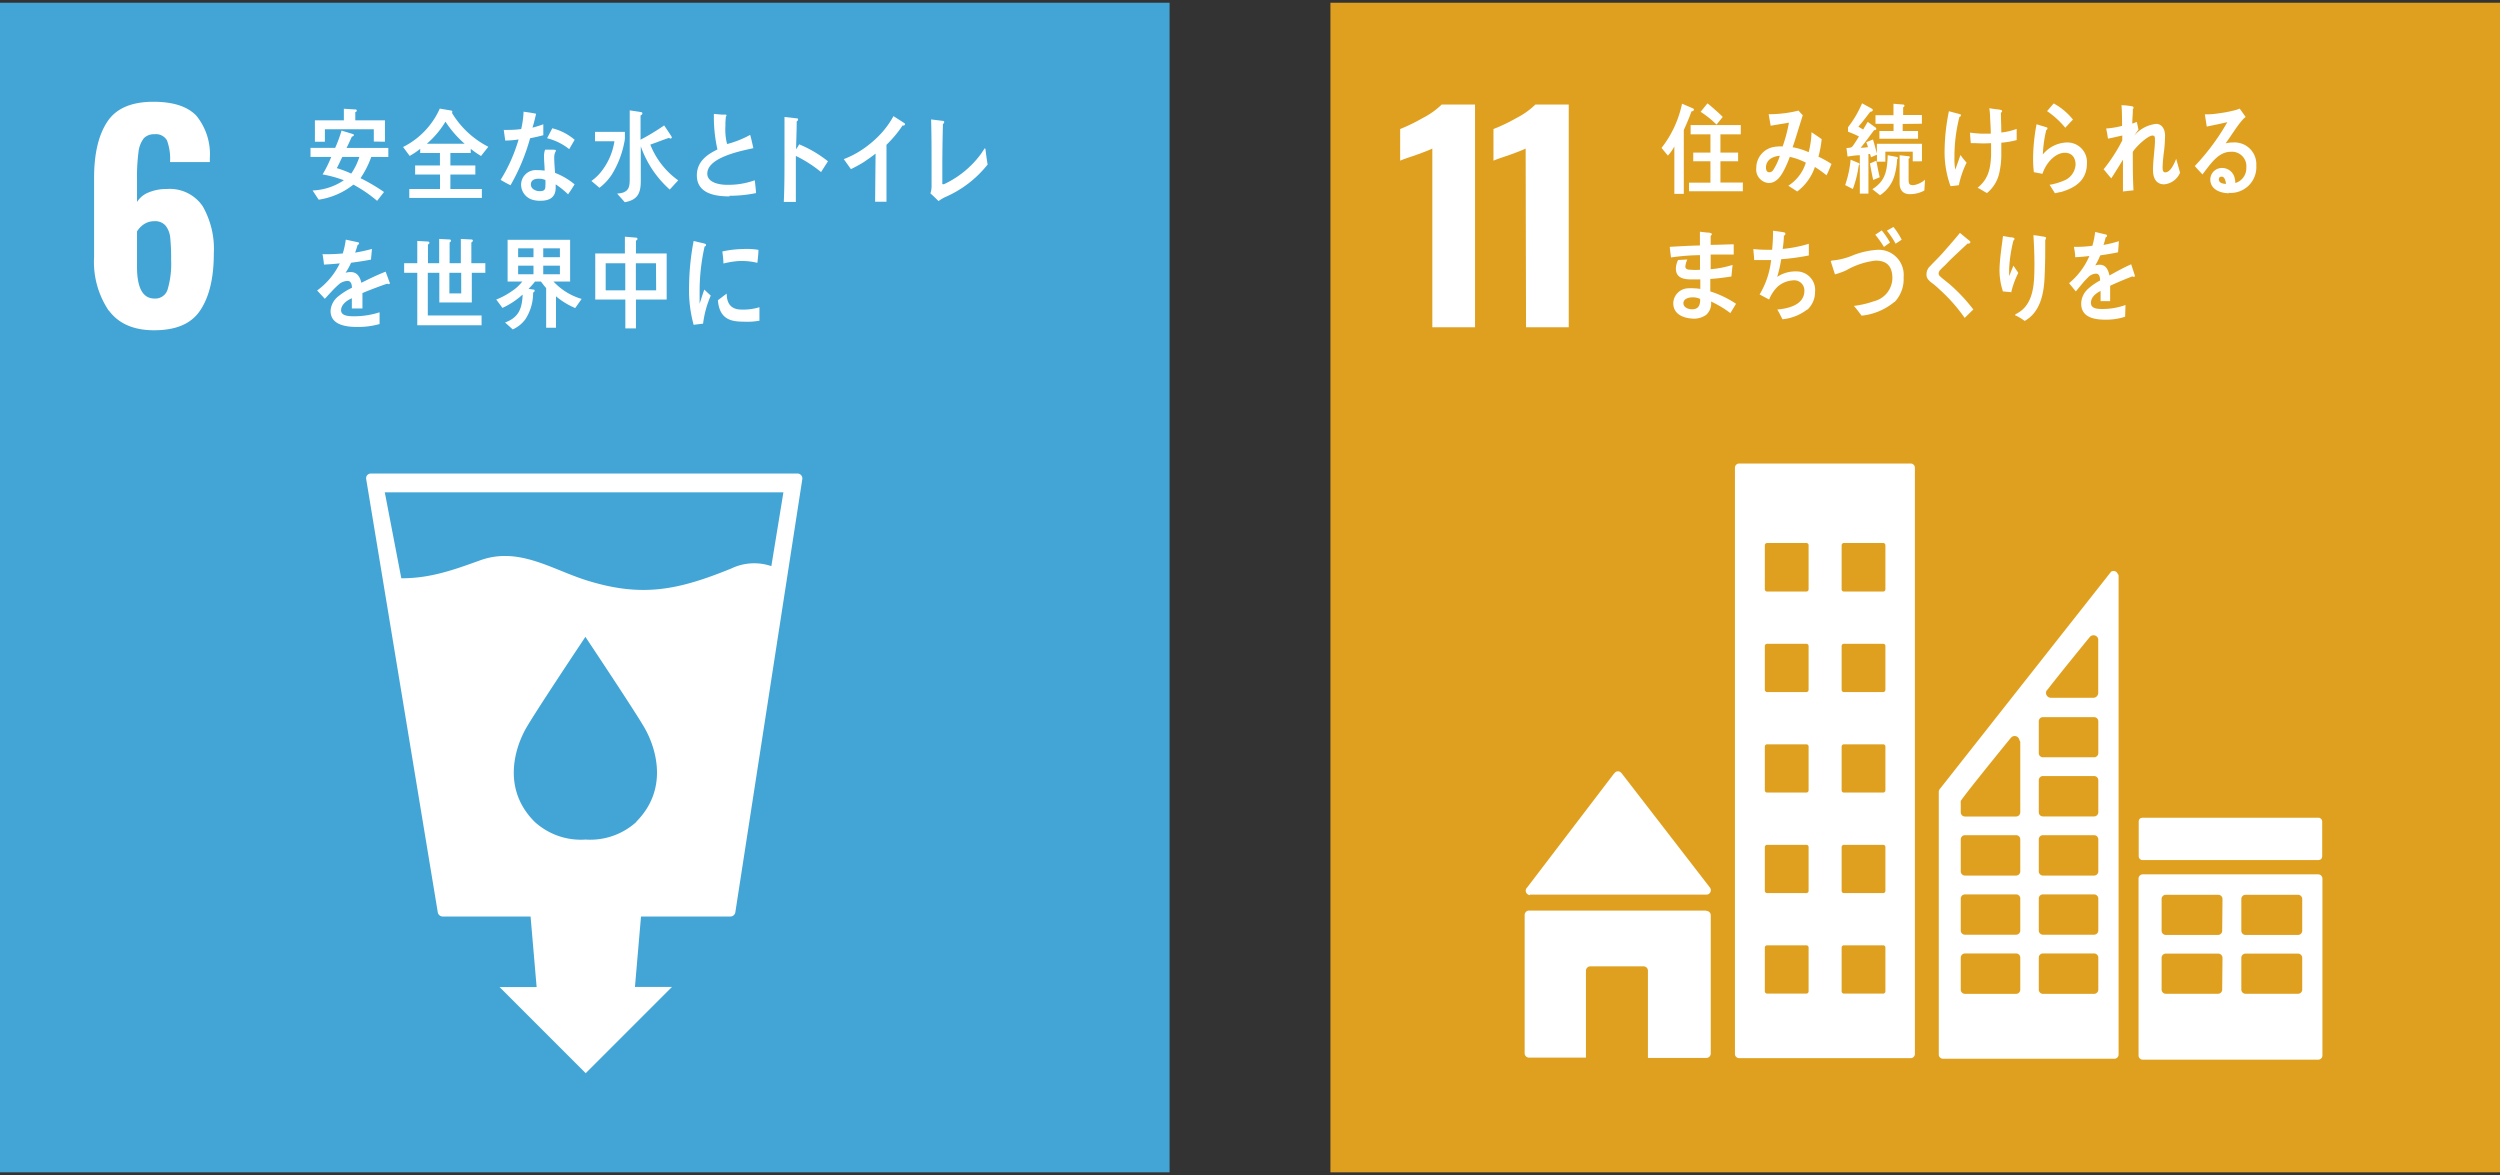
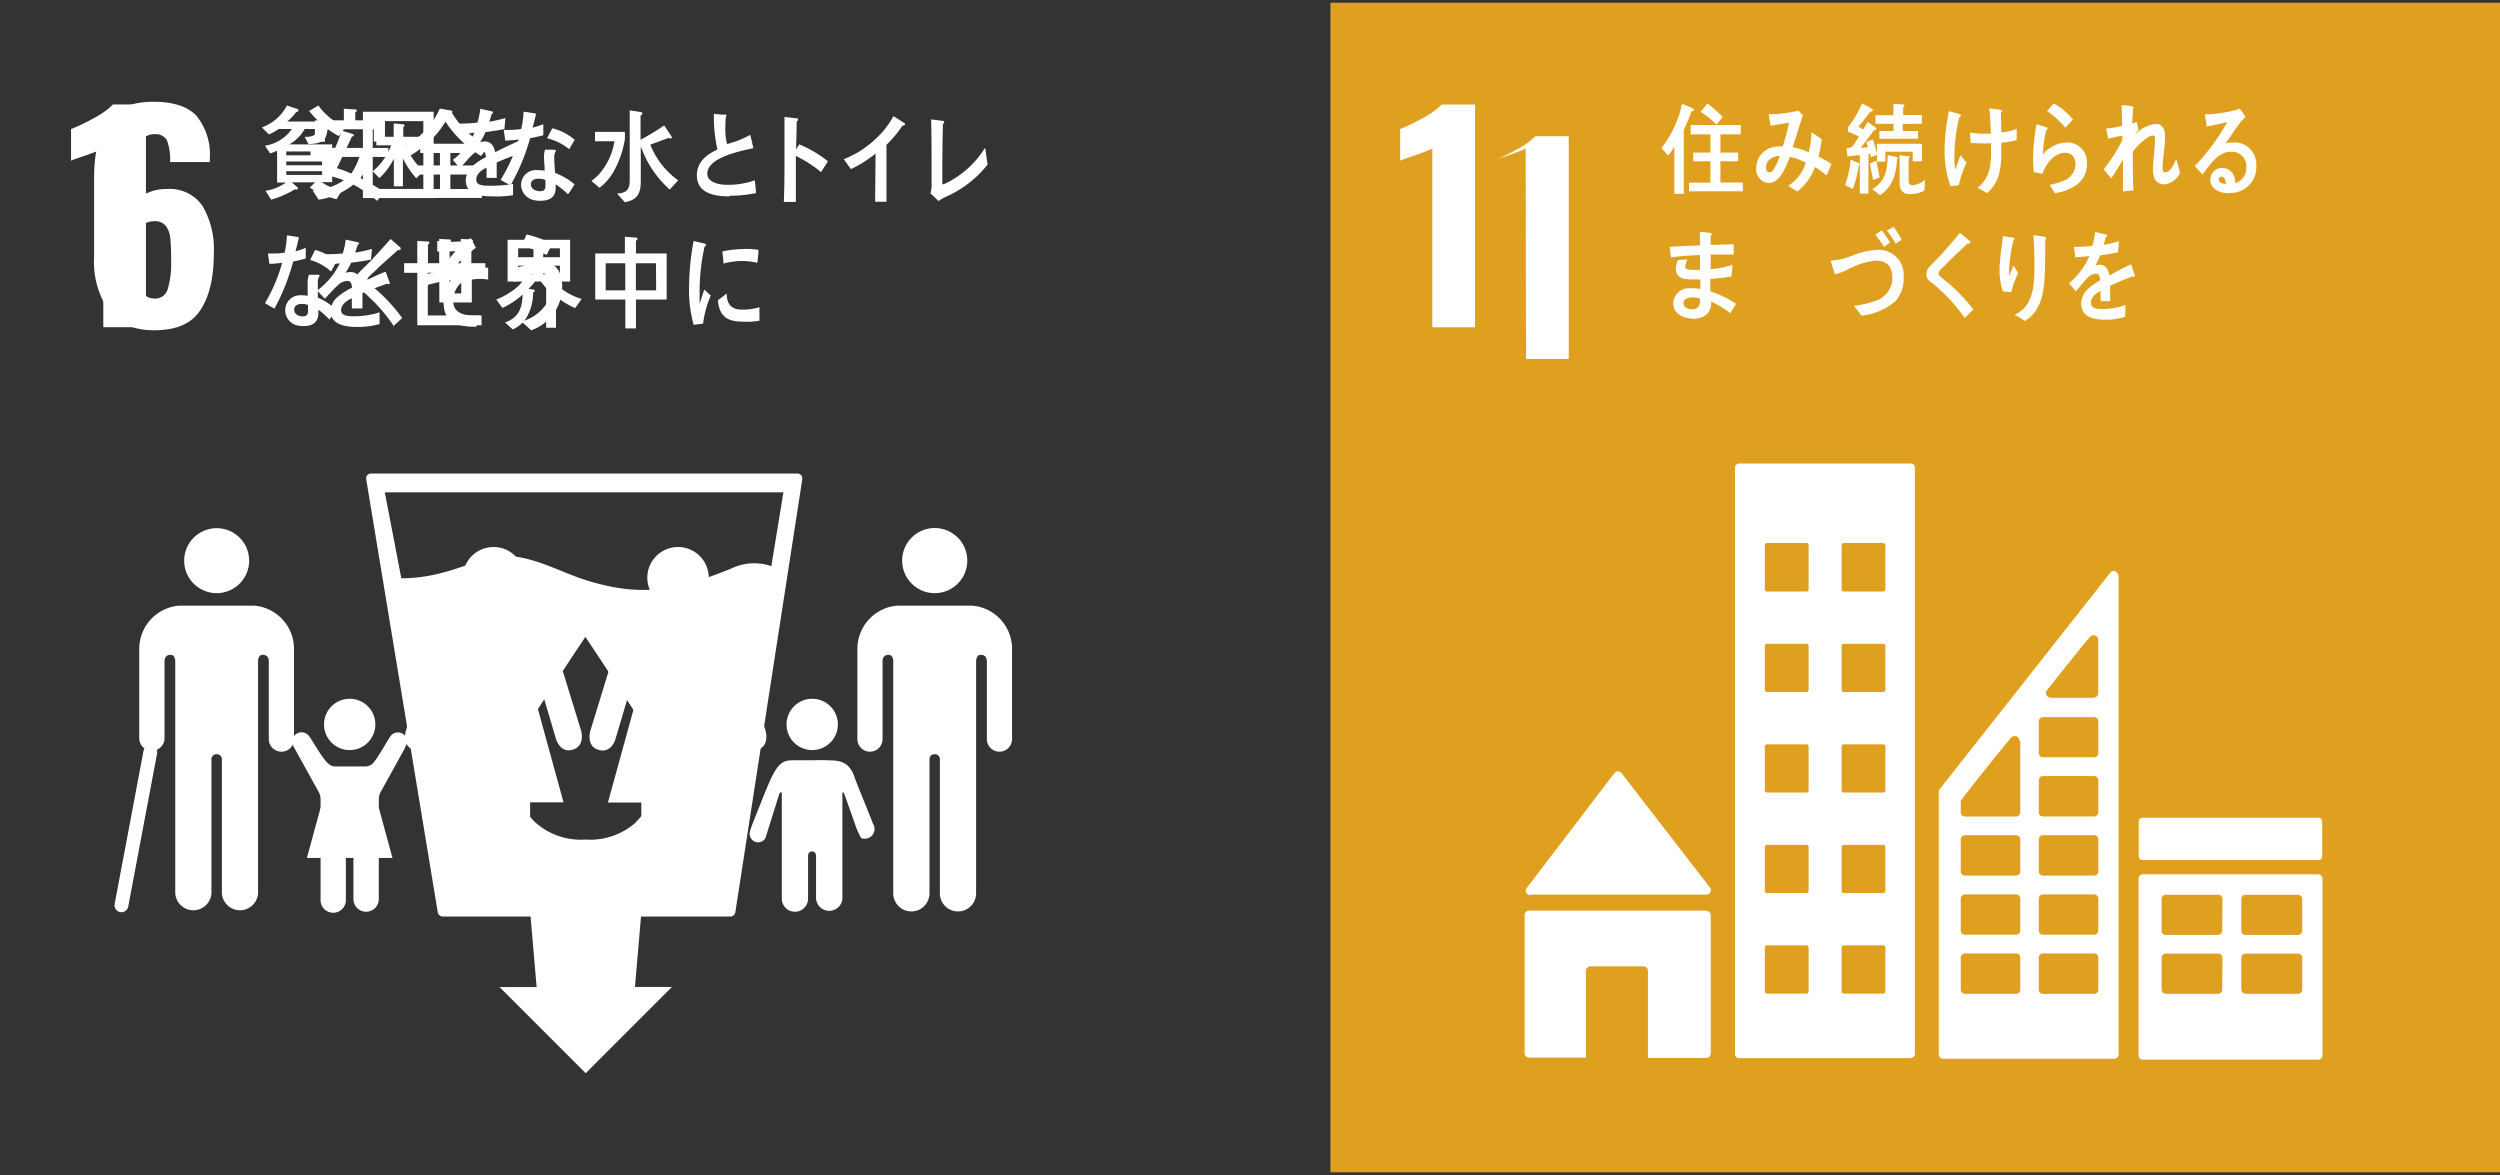
<svg xmlns="http://www.w3.org/2000/svg" id="レイヤー_1" data-name="レイヤー 1" viewBox="0 0 325.5 153">
  <rect x="0" y="0" width="325.5" height="153" fill="#333333" stroke="none" />
  <defs>
    <style>.cls-1,.cls-8{fill:none;}.cls-2{clip-path:url(#clip-path);}.cls-3{fill:#e0a01f;}.cls-4{clip-path:url(#clip-path-2);}.cls-5{fill:#fff;}.cls-6{clip-path:url(#clip-path-3);}.cls-7{clip-path:url(#clip-path-4);}.cls-8{stroke:#fff;stroke-linecap:round;stroke-miterlimit:10;stroke-width:1.8px;}.cls-9{fill:#42a5d6;}</style>
    <clipPath id="clip-path">
      <rect class="cls-1" x="173.22" y="0.36" width="152.28" height="152.28" />
    </clipPath>
    <clipPath id="clip-path-2">
      <rect class="cls-1" x="172.75" y="-0.67" width="153.56" height="153.56" />
    </clipPath>
    <clipPath id="clip-path-3">
      <rect class="cls-1" y="0.36" width="152.28" height="152.28" />
    </clipPath>
    <clipPath id="clip-path-4">
      <rect class="cls-1" x="-0.65" y="-0.32" width="153.56" height="153.56" />
    </clipPath>
  </defs>
  <g class="cls-2">
    <rect class="cls-3" x="173.22" y="0.36" width="152.28" height="152.28" />
    <g class="cls-4">
      <path class="cls-5" d="M186.49,19.34c-.26.14-1,.44-2.29.9-1,.33-1.64.56-1.9.68V16.8a23.39,23.39,0,0,0,2.95-1.44,10.06,10.06,0,0,0,2.46-1.75h4.34v29h-5.56Z" />
-       <path class="cls-5" d="M198.64,19.34c-.26.14-1,.44-2.29.9-1,.33-1.64.56-1.9.68V16.8a22.75,22.75,0,0,0,3-1.44,10.06,10.06,0,0,0,2.46-1.75h4.34v29h-5.56Z" />
+       <path class="cls-5" d="M198.64,19.34c-.26.14-1,.44-2.29.9-1,.33-1.64.56-1.9.68a22.75,22.75,0,0,0,3-1.44,10.06,10.06,0,0,0,2.46-1.75h4.34v29h-5.56Z" />
      <path class="cls-5" d="M199.19,116.48h23a.57.57,0,0,0,.56-.57.56.56,0,0,0-.14-.38l0,0-11.44-14.81-.12-.13a.54.54,0,0,0-.78,0l-.07.08-.11.12-11.17,14.65-.17.21a.57.57,0,0,0,.47.89" />
      <path class="cls-5" d="M222.13,118.56H199.07a.57.57,0,0,0-.56.57v18a.57.57,0,0,0,.56.57h7.42V126.39a.57.57,0,0,1,.57-.57H214a.56.56,0,0,1,.56.57v11.35h7.62a.57.57,0,0,0,.56-.57v-18a.57.57,0,0,0-.56-.57" />
      <path class="cls-5" d="M301.82,113.84H279a.55.55,0,0,0-.56.54v23.05a.55.55,0,0,0,.56.54h22.82a.55.55,0,0,0,.56-.54V114.38a.55.55,0,0,0-.56-.54m-12.49,15a.55.55,0,0,1-.56.55H282a.55.55,0,0,1-.56-.55v-4.14a.55.55,0,0,1,.56-.54h6.81a.55.55,0,0,1,.56.54Zm0-7.65a.55.55,0,0,1-.56.54H282a.55.55,0,0,1-.56-.54v-4.15a.55.55,0,0,1,.56-.54h6.81a.55.55,0,0,1,.56.54Zm10.42,7.65a.55.55,0,0,1-.56.55h-6.81a.55.55,0,0,1-.56-.55v-4.14a.55.55,0,0,1,.56-.54h6.81a.55.55,0,0,1,.56.54Zm0-7.65a.55.55,0,0,1-.56.54h-6.81a.55.55,0,0,1-.56-.54v-4.15a.55.55,0,0,1,.56-.54h6.81a.55.55,0,0,1,.56.54Z" />
      <path class="cls-5" d="M248.77,60.35H226.44a.55.55,0,0,0-.55.55v76.32a.55.55,0,0,0,.55.55h22.33a.55.55,0,0,0,.55-.55V60.9a.55.55,0,0,0-.55-.55m-13.29,68.72a.3.3,0,0,1-.29.3h-5.11a.31.31,0,0,1-.3-.3v-5.7a.3.3,0,0,1,.3-.29h5.11a.29.29,0,0,1,.29.29Zm0-13.08a.29.29,0,0,1-.29.29h-5.11a.3.3,0,0,1-.3-.29v-5.7a.29.29,0,0,1,.3-.29h5.11a.28.28,0,0,1,.29.29Zm0-13.09a.29.29,0,0,1-.29.29h-5.11a.3.3,0,0,1-.3-.29V97.2a.3.3,0,0,1,.3-.29h5.11a.29.29,0,0,1,.29.29Zm0-13.09a.3.3,0,0,1-.29.3h-5.11a.31.31,0,0,1-.3-.3v-5.7a.3.3,0,0,1,.3-.29h5.11a.29.29,0,0,1,.29.29Zm0-13.08a.29.29,0,0,1-.29.29h-5.11a.3.3,0,0,1-.3-.29V71a.3.3,0,0,1,.3-.3h5.11a.29.29,0,0,1,.29.3Zm10,52.34a.3.3,0,0,1-.29.3h-5.11a.3.3,0,0,1-.3-.3v-5.7a.29.29,0,0,1,.3-.29h5.11a.29.29,0,0,1,.29.29Zm0-13.08a.29.29,0,0,1-.29.29h-5.11a.29.29,0,0,1-.3-.29v-5.7a.29.29,0,0,1,.3-.29h5.11a.28.28,0,0,1,.29.29Zm0-13.09a.29.29,0,0,1-.29.29h-5.11a.29.29,0,0,1-.3-.29V97.2a.29.29,0,0,1,.3-.29h5.11a.29.29,0,0,1,.29.29Zm0-13.09a.3.3,0,0,1-.29.3h-5.11a.3.3,0,0,1-.3-.3v-5.7a.29.29,0,0,1,.3-.29h5.11a.29.29,0,0,1,.29.29Zm0-13.08a.29.29,0,0,1-.29.29h-5.11a.29.29,0,0,1-.3-.29V71a.29.29,0,0,1,.3-.3h5.11a.29.29,0,0,1,.29.3Z" />
      <rect class="cls-5" x="278.46" y="106.47" width="23.89" height="5.51" rx="0.46" />
      <path class="cls-5" d="M275.74,74.76a.58.58,0,0,0-.56-.42.6.6,0,0,0-.32.1l0,0-.19.24-21.94,27.84-.11.14a.66.66,0,0,0-.19.43v34.22a.55.55,0,0,0,.55.54h22.31a.55.55,0,0,0,.55-.54V75a.46.46,0,0,0-.06-.23M266.5,89.89l.16-.2c1.5-1.93,4-5,5.27-6.56l.16-.19a.64.64,0,0,1,.49-.23.62.62,0,0,1,.61.51v7a.64.64,0,0,1-.61.63H267a.64.64,0,0,1-.61-.63.65.65,0,0,1,.12-.37m-3.47,39a.55.55,0,0,1-.54.55h-6.66a.55.55,0,0,1-.55-.55v-4.17a.55.55,0,0,1,.55-.54h6.66a.54.54,0,0,1,.54.54Zm0-7.7a.55.55,0,0,1-.54.55h-6.66a.55.55,0,0,1-.55-.55V117a.55.55,0,0,1,.55-.55h6.66a.54.54,0,0,1,.54.55Zm0-7.7a.55.55,0,0,1-.54.55h-6.66a.55.55,0,0,1-.55-.55v-4.16a.55.55,0,0,1,.55-.55h6.66a.54.54,0,0,1,.54.55Zm0-16.87v9.18a.55.55,0,0,1-.55.55h-6.65a.55.55,0,0,1-.55-.55v-1.15a.71.71,0,0,1,0-.21.33.33,0,0,1,0-.06l0-.07.07-.09c.85-1.22,4.69-5.95,6.3-7.93l.16-.19a.64.64,0,0,1,.49-.23.62.62,0,0,1,.61.51Zm10.16,32.27a.55.55,0,0,1-.55.55H266a.55.55,0,0,1-.55-.55v-4.17a.54.54,0,0,1,.55-.54h6.65a.55.55,0,0,1,.55.54Zm0-7.7a.55.55,0,0,1-.55.55H266a.55.55,0,0,1-.55-.55V117a.54.54,0,0,1,.55-.55h6.65a.55.55,0,0,1,.55.55Zm0-7.7a.55.55,0,0,1-.55.55H266a.55.55,0,0,1-.55-.55v-4.16a.54.54,0,0,1,.55-.55h6.65a.55.55,0,0,1,.55.55Zm0-7.7a.55.55,0,0,1-.55.55H266a.54.54,0,0,1-.55-.55v-4.16a.54.54,0,0,1,.55-.55h6.65a.55.55,0,0,1,.55.55Zm0-7.7a.55.55,0,0,1-.55.55H266a.54.54,0,0,1-.55-.55V93.92a.54.54,0,0,1,.55-.55h6.65a.55.55,0,0,1,.55.55Z" />
      <path class="cls-5" d="M220.23,14.5c-.29.84-.64,1.63-1,2.43v8.31H218V19.07a5.66,5.66,0,0,1-.84,1.19l-.83-1A13.92,13.92,0,0,0,219,13.5l1.44.62a.19.19,0,0,1,.11.16c0,.15-.2.21-.29.22m-.35,10.4V23.78h2.79V21h-2.24V19.87h2.24V17.49h-2.58V16.28h6.53v1.21H224v2.38h2.3V21H224v2.77h2.92V24.9Zm3.58-8.68a12.56,12.56,0,0,0-2.07-1.66l.89-1.1c.37.27.73.6,1.08.91s.62.55.91.86Z" />
      <path class="cls-5" d="M237.82,22.83a14.56,14.56,0,0,0-1.52-1.09,6.64,6.64,0,0,1-2.3,3.19l-1.16-.75a5.45,5.45,0,0,0,2.28-3,8.46,8.46,0,0,0-2.09-.76,13.83,13.83,0,0,1-.54,1.31c-.48,1-1.08,2.1-2.22,2.1a1.77,1.77,0,0,1-1.6-2,2.76,2.76,0,0,1,2.07-2.65,4.78,4.78,0,0,1,1.36-.11,19.89,19.89,0,0,0,.82-3.1l-2.38.4-.26-1.5h.12a16,16,0,0,0,3.77-.47,7.82,7.82,0,0,0,.55.6c-.24.8-.5,1.58-.74,2.38-.19.6-.37,1.2-.58,1.79a8.72,8.72,0,0,1,2.09.65,11.91,11.91,0,0,0,.37-2.61c.44.3.89.59,1.32.91a13.29,13.29,0,0,1-.42,2.28,12.42,12.42,0,0,1,1.7.95c-.2.48-.41,1-.64,1.47m-7.89-1c0,.33.12.61.43.61a.6.6,0,0,0,.47-.23,7.06,7.06,0,0,0,.9-1.92c-.78.06-1.8.44-1.8,1.54" />
      <path class="cls-5" d="M242,21.56a14,14,0,0,1-.76,3.05l-1-.51a14,14,0,0,0,.71-3.31l1.08.45a.17.17,0,0,1,.08.13.21.21,0,0,1-.15.19m7.08-.55V19.75h-3.57v1.3h-1.09v-.91l-.79.34c0-.14-.08-.29-.11-.43l-.21,0v5.16h-1.12v-5c-.53,0-1.07.1-1.6.17l-.14-1.11a2.48,2.48,0,0,0,.54-.06.48.48,0,0,0,.29-.22c.29-.39.54-.81.8-1.22a12.86,12.86,0,0,0-1.43-.62v-.58a13.82,13.82,0,0,0,1.83-3.12l1.17.64c.08.05.23.11.23.25s-.2.22-.33.21c-.51.66-1,1.33-1.55,1.94.2.13.42.24.62.38.21-.34.4-.69.6-1l1,.72a.21.21,0,0,1,.11.18c0,.18-.17.17-.28.17-.58.77-1.14,1.57-1.75,2.3a7.61,7.61,0,0,0,.95-.08,6.19,6.19,0,0,0-.22-.65l.87-.35c.19.6.34,1.22.51,1.84V18.72h5.87V21Zm-5.15,2.42c-.16-.71-.3-1.43-.42-2.15l.83-.36c.13.72.27,1.45.44,2.16ZM247,20.75a9,9,0,0,1-.35,2.14,4.56,4.56,0,0,1-1.87,2.53l-1-.79c1.67-1.05,1.93-2.31,2-4.42l1.17.22a.16.16,0,0,1,.15.16.2.2,0,0,1-.13.16m.76-4.61v.92h2v1H244.7v-1h1.84v-.94h-2.35V15h2.34V13.51l1.26.1a.17.17,0,0,1,.17.16.24.24,0,0,1-.17.2v1h2.44v1.14Zm2.82,8.67a4,4,0,0,1-1.9.47c-.8,0-1.32-.45-1.32-1.45V20.21l1.15.13c.07,0,.17,0,.17.14a.23.23,0,0,1-.15.19v2.65c0,.62.08.79.63.79a3,3,0,0,0,1.51-.71Z" />
      <path class="cls-5" d="M255.08,24.1c-.37.06-.75.11-1.12.14a13,13,0,0,1-.77-4.82,26.33,26.33,0,0,1,.56-4.94l1,.27a2.13,2.13,0,0,1,.43.13c.07,0,.13,0,.13.14s-.1.17-.19.2a20.82,20.82,0,0,0-.65,5.23,7.54,7.54,0,0,0,.11,1.64c.23-.63.45-1.28.67-1.91a11.35,11.35,0,0,0,.8,1,12.19,12.19,0,0,0-1,2.89m5.52-5.48c0,.57,0,1.14,0,1.71a10.66,10.66,0,0,1-.24,2.11,4.68,4.68,0,0,1-1.63,2.73c-.41-.23-.8-.49-1.22-.69,1.38-1.11,1.69-2.44,1.76-4.25,0-.52,0-1,0-1.56a16.86,16.86,0,0,1-2,0l-.64,0c-.05-.46-.08-.92-.11-1.37.47.06,1,.11,1.44.13s.84,0,1.27,0c0-.72-.06-1.43-.09-2.14,0-.38-.05-.78-.1-1.17.36.06.71.11,1.07.15a2.14,2.14,0,0,1,.44.08c.08,0,.16.06.15.16a.23.23,0,0,1-.15.19c0,.86.05,1.72.05,2.58a7.86,7.86,0,0,0,2-.47c0,.48,0,1,0,1.46a11.13,11.13,0,0,1-2,.34" />
      <path class="cls-5" d="M268.24,25c-.23.07-.45.11-.69.16-.11-.19-.7-1.11-.7-1.11s0,0,.07,0a7.65,7.65,0,0,0,1.66-.48,2.41,2.41,0,0,0,1.66-2.11c0-1-.53-1.56-1.38-1.57-1.31,0-2.5,1.39-2.93,2.74l-1.12-.21a14.59,14.59,0,0,1-.1-2,24.89,24.89,0,0,1,.45-4.24l1.29.39a.15.15,0,0,1,.13.16.27.27,0,0,1-.16.21,16.24,16.24,0,0,0-.44,3.17,4.16,4.16,0,0,1,3.25-1.56,2.55,2.55,0,0,1,2.49,2.71c0,2.38-1.76,3.28-3.48,3.77m.64-8.42a11.31,11.31,0,0,0-2.35-2.14c.3-.34.57-.69.87-1a8.3,8.3,0,0,1,2.5,2.1c-.35.35-.68.72-1,1.06" />
      <path class="cls-5" d="M281.77,24c-1,0-1.45-.76-1.45-1.87s.18-2.31.25-3.48a4.52,4.52,0,0,0,0-.52c0-.25,0-.48-.31-.48-.64,0-2.2,1.5-2.57,2.13,0,1.65,0,3.36.09,5l-1.37.15c0-1.37,0-2.77,0-4.15-.49.83-1,1.63-1.52,2.44-.35-.37-.65-.79-1-1.18a21.07,21.07,0,0,0,2.43-3.76v-.63c-.62.12-1.23.29-1.86.4-.07-.45-.14-.89-.24-1.32a11.18,11.18,0,0,0,2.07-.34c0-.9,0-1.81-.07-2.69a8,8,0,0,1,1.42.15.19.19,0,0,1,.15.19.15.15,0,0,1-.09.14c0,.64-.07,1.27-.08,1.89.2,0,.39-.14.59-.2.08.34.15.67.22,1-.19.25-.37.52-.56.8l0,0a4.33,4.33,0,0,1,2.86-1.54c.75,0,1.16.7,1.16,1.52a19,19,0,0,1-.13,2,20.54,20.54,0,0,0-.19,2.09v0c0,.28,0,.7.34.7.7,0,1.16-1.12,1.43-1.75.17.6.34,1.2.5,1.8A2.48,2.48,0,0,1,281.77,24" />
      <path class="cls-5" d="M290.2,25.16c-.93,0-2.42-.39-2.42-1.81a1.52,1.52,0,0,1,1.61-1.48,1.67,1.67,0,0,1,1.54,1.22,3.08,3.08,0,0,1,.11.74,2,2,0,0,0,1.43-2,1.88,1.88,0,0,0-2-2.07c-1.68,0-2.66,1.61-3.71,2.95-.34-.37-.69-.73-1-1.09A29.27,29.27,0,0,0,290,15.9c-.89.22-1.79.39-2.68.58l-.25-1.59h.36a10.44,10.44,0,0,0,1.48-.14,16.06,16.06,0,0,0,2-.38,4.41,4.41,0,0,0,.7-.23c.26.37.52.72.77,1.09-.11.09-.23.19-.33.29a10.77,10.77,0,0,0-.73.91c-.53.73-1,1.49-1.55,2.24a3.59,3.59,0,0,1,1-.12,2.83,2.83,0,0,1,3,3,3.35,3.35,0,0,1-3.62,3.56M289.25,23c-.21,0-.35.1-.35.37,0,.5.64.57.93.57-.06-.39-.17-.94-.58-.94" />
      <path class="cls-5" d="M225.31,40.78a13.37,13.37,0,0,0-2.53-1.52,2,2,0,0,1-.63,1.73,2.76,2.76,0,0,1-1.52.5c-1.11,0-2.79-.39-2.77-2.05a2,2,0,0,1,1.85-1.9,6.61,6.61,0,0,1,.89,0,5.16,5.16,0,0,1,.78.08c0-.42,0-.84,0-1.24l-1.13,0c-.86,0-2.07-.1-2.05-1.44a2.63,2.63,0,0,1,.29-1.09l1.2-.06a2.9,2.9,0,0,0-.26.9c0,.42.46.43.7.43a6.94,6.94,0,0,0,1.21,0c0-.63,0-1.27,0-1.9a28.17,28.17,0,0,0-3.77.3c-.07-.46-.12-.92-.17-1.38,1.31-.08,2.62-.15,3.93-.18,0-.41,0-.82,0-1.23v-.56l.93.11c.16,0,.34,0,.5.08a.13.13,0,0,1,.12.13.21.21,0,0,1-.15.19c0,.41,0,.8,0,1.2,1,0,2-.06,3-.07v1.33c-1,0-2,0-3,0,0,.64,0,1.27,0,1.91a12.84,12.84,0,0,0,2.85-.56L225.43,36c-.92.14-1.83.26-2.75.32,0,.54,0,1.09,0,1.62a13.41,13.41,0,0,1,3.35,1.61c-.25.43-.51.85-.77,1.27m-3.9-1.9a2.29,2.29,0,0,0-1-.21c-.4,0-1.18.15-1.18.76s.72.8,1.12.8c.63,0,1-.28,1.06-1.07,0-.09,0-.19,0-.28" />
-       <path class="cls-5" d="M235.27,40.32a6.29,6.29,0,0,1-3.19,1.25c-.23-.42-.42-.86-.68-1.27,1.25-.11,3.53-.52,3.53-2.45a1.32,1.32,0,0,0-1.46-1.35,3.41,3.41,0,0,0-2,.8A4.86,4.86,0,0,0,230.34,39l-1.24-.66a11,11,0,0,0,1.5-4.48c-.44,0-.87,0-1.3,0h-.91c0-.49-.09-1-.1-1.44a14.89,14.89,0,0,0,1.64.1h.8a22.75,22.75,0,0,0,.12-2.48l1,.14a3.54,3.54,0,0,1,.45.08.18.18,0,0,1,.16.18.32.32,0,0,1-.2.26c0,.58-.08,1.15-.15,1.71a17.19,17.19,0,0,0,3.4-.67l0,1.52a29.1,29.1,0,0,1-3.6.49,16.29,16.29,0,0,1-.52,2.3,4.22,4.22,0,0,1,2.43-.71,2.41,2.41,0,0,1,2.5,2.64,3.11,3.11,0,0,1-1,2.34" />
      <path class="cls-5" d="M246.66,39.3a7.92,7.92,0,0,1-4.28,1.8c-.33-.43-.65-.87-1-1.27a12.37,12.37,0,0,0,2.58-.6,3.16,3.16,0,0,0,2.43-3c0-1.73-.89-2.3-2.2-2.3a10,10,0,0,0-3.84,1.28,9.12,9.12,0,0,1-1.44.51c-.06-.19-.54-1.67-.54-1.71s.14-.09.2-.09a9,9,0,0,0,2.74-.7,10.35,10.35,0,0,1,3.27-.7,3.27,3.27,0,0,1,3.27,3.58,4.32,4.32,0,0,1-1.2,3.25m-1.36-7.2a14.19,14.19,0,0,0-1.13-1.59L245,30a10,10,0,0,1,1.08,1.58Zm1.52-.42a11.21,11.21,0,0,0-1.14-1.7l.86-.48a9.6,9.6,0,0,1,1.07,1.66Z" />
      <path class="cls-5" d="M255.8,41.39a21.54,21.54,0,0,0-3.27-3.7,10.32,10.32,0,0,0-.95-.82,2.52,2.52,0,0,1-.54-.49,1,1,0,0,1-.21-.68,1.46,1.46,0,0,1,.5-1.08c.52-.56,1.07-1.08,1.58-1.65.76-.87,1.53-1.73,2.27-2.65l.95.79a2.6,2.6,0,0,1,.36.3.18.18,0,0,1,.05.12c0,.18-.24.2-.36.18-.72.68-1.46,1.36-2.19,2.06-.3.29-.58.61-.89.9a5.66,5.66,0,0,0-.43.42.79.79,0,0,0-.26.5.49.49,0,0,0,.19.39c.46.43,1,.8,1.44,1.2a22,22,0,0,1,2.89,3.12c-.38.35-.75.73-1.13,1.09" />
      <path class="cls-5" d="M261.93,38.05l-1.15-.11a8.89,8.89,0,0,1-.44-3c.05-1.41.28-2.81.45-4.21l1,.17c.12,0,.29,0,.41.08a.15.15,0,0,1,.09.14.28.28,0,0,1-.14.19,18.67,18.67,0,0,0-.56,3.73c0,.26,0,.52,0,.79,0,0,0,.09,0,.09s.06-.1.07-.11c.16-.42.32-.82.49-1.22l.63.94a11.67,11.67,0,0,0-.91,2.48m4.42-6.73c0,1.52,0,3.09-.08,4.64-.08,2.45-.61,4.74-2.6,5.87a5.9,5.9,0,0,0-1.17-.71s-.07,0-.07-.07a.23.23,0,0,1,.1-.12,4.46,4.46,0,0,0,.76-.49c1.28-1.07,1.57-2.83,1.63-4.58s0-3.48-.11-5.2a8.92,8.92,0,0,1,1,.14,3.22,3.22,0,0,1,.54.1.12.12,0,0,1,.1.15.55.55,0,0,1-.12.27" />
      <path class="cls-5" d="M277.81,36.05a.28.28,0,0,1-.16-.07c-.76.28-2.21.89-2.91,1.23v2l-1.24,0c0-.18,0-.38,0-.6v-.73c-.84.42-1.26.95-1.26,1.55s.48.8,1.44.8a8.75,8.75,0,0,0,3.06-.52l-.05,1.53a8,8,0,0,1-2.63.38c-2.06,0-3.09-.69-3.09-2.1a2.66,2.66,0,0,1,.86-1.88,7.5,7.5,0,0,1,1.6-1.12c0-.59-.19-.89-.5-.89a1.51,1.51,0,0,0-1.08.5,9,9,0,0,0-.81.89c-.38.45-.63.77-.77.92l-.88-1.07a9.36,9.36,0,0,0,2.65-3.54c-.56.07-1.18.13-1.85.16,0-.49-.1-1-.17-1.35a15.75,15.75,0,0,0,2.41-.14,11.35,11.35,0,0,0,.36-1.8l1.42.34a.14.14,0,0,1,.12.15c0,.08,0,.15-.17.2-.05.22-.14.56-.28,1a15.39,15.39,0,0,0,2-.49l-.11,1.45c-.58.12-1.36.26-2.32.4a8.83,8.83,0,0,1-.65,1.31,1.92,1.92,0,0,1,.6-.09c.64,0,1.06.45,1.25,1.4.84-.47,1.79-1,2.83-1.46l.48,1.47c0,.11,0,.16-.12.16" />
    </g>
  </g>
  <g class="cls-6">
    <g class="cls-7">
      <path class="cls-5" d="M13.45,19.34c-.26.14-1,.44-2.3.9-1,.33-1.63.56-1.9.68V16.8a22.79,22.79,0,0,0,3-1.44,9.79,9.79,0,0,0,2.46-1.76H19v29H13.45Z" />
      <path class="cls-5" d="M117.46,73a4.24,4.24,0,1,1,4.24,4.23A4.24,4.24,0,0,1,117.46,73" />
      <path class="cls-5" d="M126.65,78.86a5.65,5.65,0,0,1,5.12,5.63V96.23a1.64,1.64,0,0,1-3.28,0V86.15c0-.38-.11-.89-.8-.89-.48,0-.58.5-.6.82v30.23a2.36,2.36,0,0,1-4.72,0V98.89a.64.64,0,0,0-.67-.69h0a.64.64,0,0,0-.68.69v17.42a2.36,2.36,0,0,1-4.72,0V86.08c0-.32-.12-.82-.59-.82-.7,0-.8.51-.8.89V96.23a1.64,1.64,0,0,1-3.28,0V84.49a5.65,5.65,0,0,1,5.13-5.63l.31,0h9.25l.33,0" />
      <path class="cls-5" d="M92.28,75.22a4,4,0,1,0-4,4,4,4,0,0,0,4-4" />
      <path class="cls-5" d="M80.19,84.3,76.86,95.16s-.6,2,1.09,2.48,2.19-1.44,2.19-1.44l2.69-9.06s.14-.7.67-.55.33.9.33.9l-4.68,17H83.5v12.16a2.09,2.09,0,1,0,4.18,0V104.46h1.18v12.16a2.09,2.09,0,1,0,4.18,0V104.46h4.35l-4.67-17s-.2-.75.32-.9.67.55.67.55L96.4,96.2s.51,1.94,2.19,1.44,1.09-2.48,1.09-2.48L96.35,84.3s-1.19-3.13-3.83-3.13H84c-2.63,0-3.83,3.13-3.83,3.13" />
      <path class="cls-5" d="M68.26,75.22a4,4,0,1,0-4,4,4,4,0,0,0,4-4" />
      <path class="cls-5" d="M56.17,84.3,52.84,95.16s-.6,2,1.09,2.48,2.19-1.44,2.19-1.44l2.69-9.06s.14-.7.67-.55.32.9.32.9l-4.67,17h4.35v12.16a2.09,2.09,0,1,0,4.18,0V104.46h1.18v12.16a2.09,2.09,0,1,0,4.18,0V104.46h4.35l-4.67-17s-.2-.75.32-.9.67.55.67.55l2.69,9.06s.51,1.94,2.19,1.44,1.09-2.48,1.09-2.48L72.33,84.3s-1.19-3.13-3.83-3.13H60c-2.63,0-3.83,3.13-3.83,3.13" />
      <path class="cls-5" d="M105.75,97.66a3.34,3.34,0,1,0-3.34-3.34,3.33,3.33,0,0,0,3.34,3.34" />
      <path class="cls-5" d="M97.74,108a1.16,1.16,0,0,0,.49,1.57,1.1,1.1,0,0,0,1.43-.46l1.82-5.79s.31-.39.31,0V117h0a1.71,1.71,0,1,0,3.42,0v-5.38s-.09-.76.52-.76.52.76.52.76V117a1.72,1.72,0,0,0,3.43,0V103.37c0-.4.21-.11.21-.11l1.42,4a9.57,9.57,0,0,0,.81,1.85,1.27,1.27,0,0,0,1.52-1.9h0c0-.13-2.13-5.24-2.37-6-.75-2.2-2.12-2.18-3.44-2.22s-2.11,0-2.11,0-.84,0-2.59,0-2.29,1-4.2,5.88c-.28.71-1.21,3-1.22,3.15Z" />
      <path class="cls-5" d="M32.44,73a4.23,4.23,0,1,0-4.24,4.23A4.24,4.24,0,0,0,32.44,73" />
      <path class="cls-5" d="M23.26,78.86a5.65,5.65,0,0,0-5.13,5.63V96.23a1.65,1.65,0,0,0,3.29,0V86.15c0-.38.11-.89.8-.89.48,0,.58.5.6.82v30.23a2.36,2.36,0,0,0,4.71,0V98.89a.65.65,0,0,1,.68-.69h0a.65.65,0,0,1,.68.69v17.42a2.36,2.36,0,0,0,4.71,0V86.08c0-.32.12-.82.6-.82.69,0,.8.51.8.89V96.23a1.64,1.64,0,0,0,3.28,0V84.49a5.65,5.65,0,0,0-5.13-5.63l-.31,0H23.58l-.32,0" />
      <line class="cls-8" x1="19.57" y1="97.93" x2="15.81" y2="117.87" />
      <path class="cls-5" d="M40.29,95.92a1.21,1.21,0,0,0-2.24.64,2.37,2.37,0,0,0,.11.53l3.37,6.09a2.13,2.13,0,0,1,.21.81v13.07h0a1.65,1.65,0,1,0,3.29,0V111.9s-.09-.73.5-.73.49.73.49.73v5.16a1.65,1.65,0,0,0,3.3,0V104a2.22,2.22,0,0,1,.2-.81l3.11-5.62a5.58,5.58,0,0,0,.38-1,1.21,1.21,0,0,0-1.22-1.21,1.2,1.2,0,0,0-1,.57h0c-.1.08-1.66,2.86-2.17,3.37a1.34,1.34,0,0,1-1,.49h-4a1.37,1.37,0,0,1-1-.49C42,98.77,40.4,96,40.3,95.91Z" />
      <path class="cls-5" d="M45.53,97.66a3.34,3.34,0,1,0-3.34-3.34,3.33,3.33,0,0,0,3.34,3.34" />
      <polygon class="cls-5" points="45.53 102.35 49.3 105.1 51.1 111.7 45.53 111.7 39.96 111.7 41.76 105.1 45.53 102.35" />
      <path class="cls-5" d="M44.12,17.72a8.51,8.51,0,0,1-1.47-.94,3.76,3.76,0,0,1-.15.8c-.3,1.09-1.51,1.15-2.34,1.18l-.5-.94c.42,0,1.29,0,1.49-.54a3.39,3.39,0,0,0,.1-.48H39.67a5.35,5.35,0,0,1-2,2h5.58v4.91H41.88a5.42,5.42,0,0,0,2.68,1l-.74,1.23a11.73,11.73,0,0,1-3.49-1.52l.71-.68H38l.68.61a.38.38,0,0,1,.12.19c0,.1-.12.14-.19.14a.32.32,0,0,1-.19-.05A12.8,12.8,0,0,1,35.31,26l-.74-1.16a5.91,5.91,0,0,0,2.64-1.07H36.08V19.62a5.43,5.43,0,0,1-.92.35l-.66-1A5.25,5.25,0,0,0,38,16.8H36.27a6,6,0,0,1-1.26.7l-.91-.91a6,6,0,0,0,3.26-2.85l1.37.45a.17.17,0,0,1,.12.17c0,.17-.19.24-.3.25a7,7,0,0,1-1.15,1.21h4.12a13.91,13.91,0,0,1-1.28-1.37l1.21-.72A7.87,7.87,0,0,0,45,16.51Zm-2.19,2H37.27v.5h4.66Zm0,1.3H37.27v.5h4.67Zm0,1.27H37.27v.49h4.67Z" />
      <path class="cls-5" d="M47.25,14.55h9.21V25.79H47.25Zm7.87,1.22H48.53V24.6h6.59Zm-.92,7.44a11,11,0,0,1-1.74-2.59v3.64H51.28v-3.6a8.43,8.43,0,0,1-1.89,2.53l-.85-.89a8.08,8.08,0,0,0,2.39-3.38H49V17.81h2.26V16.07l1.18.11c.11,0,.22,0,.22.19a.23.23,0,0,1-.15.18v1.26h2.2v1.11h-1.9a9.41,9.41,0,0,0,2.32,3.36Z" />
      <path class="cls-5" d="M67.94,20a.39.39,0,0,1-.17-.06c-.8.27-2.36.88-3.1,1.22v2H63.35c0-.18,0-.38,0-.6v-.73c-.89.42-1.34.95-1.34,1.55s.52.8,1.53.8a17.49,17.49,0,0,0,3.26-.23l0,1.46a13.33,13.33,0,0,1-2.87.15c-2.19,0-3.29-.69-3.29-2.09a2.59,2.59,0,0,1,.91-1.88,8.3,8.3,0,0,1,1.7-1.12c0-.59-.2-.89-.52-.89a1.62,1.62,0,0,0-1.15.5,8.39,8.39,0,0,0-.86.89c-.42.45-.67.77-.83.92-.2-.23-.52-.58-.93-1.07a9.44,9.44,0,0,0,2.82-3.54c-.59.08-1.26.13-2,.17-.05-.49-.11-.95-.18-1.36a19.53,19.53,0,0,0,2.56-.13,9.93,9.93,0,0,0,.38-1.8l1.51.34c.09,0,.14.08.14.16s-.06.14-.18.19c-.06.23-.16.56-.3,1a19.7,19.7,0,0,0,2.09-.48l-.12,1.43c-.62.13-1.45.26-2.48.41a7.52,7.52,0,0,1-.69,1.3,2.6,2.6,0,0,1,.64-.09c.68,0,1.13.46,1.33,1.4.89-.47,1.91-.95,3-1.45l.52,1.46c0,.11,0,.16-.14.16" />
      <path class="cls-5" d="M39.8,33.66c-.55.15-1.08.29-1.63.39a27.14,27.14,0,0,1-2.44,6.13c-.41-.21-.83-.46-1.23-.71a21.6,21.6,0,0,0,2.24-5.26,11.64,11.64,0,0,1-1.67.14L34.89,33c.2,0,.41,0,.62,0a10.09,10.09,0,0,0,1.55-.1,13.07,13.07,0,0,0,.3-2.26c.53.08,1,.14,1.56.26-.13.6-.27,1.22-.45,1.82a12.4,12.4,0,0,0,1.34-.45c0,.46,0,.93,0,1.4m3.13,8a10,10,0,0,0-1.49-1.35c0,.15,0,.29,0,.43,0,1.35-.93,1.71-1.93,1.71a3.17,3.17,0,0,1-1.06-.16,2,2,0,0,1-1.32-1.86,1.94,1.94,0,0,1,2-2,5.7,5.7,0,0,1,.92.07c0-.61,0-1.22,0-1.84a2.74,2.74,0,0,1,.16-.89h1c.07,0,.4-.05.39.11a.07.07,0,0,1,0,0,1.61,1.61,0,0,0-.23.8c0,.69,0,1.37,0,2.06a8,8,0,0,1,2.37,1.56c-.27.44-.56.88-.86,1.29m-2.79-1.88a1.79,1.79,0,0,0-.8-.15c-.42,0-1,.13-1,.75s.62.87,1.06.87.72-.09.74-.65c0-.27,0-.55,0-.82m3-4.37a6.78,6.78,0,0,0-2.72-1.5l.65-1.31a7.1,7.1,0,0,1,2.79,1.5Z" />
      <path class="cls-5" d="M51.3,42.5A21.18,21.18,0,0,0,48,38.63a8.59,8.59,0,0,0-1-.87,2.67,2.67,0,0,1-.55-.51,1.2,1.2,0,0,1-.2-.71,1.5,1.5,0,0,1,.54-1.1c.55-.56,1.12-1.09,1.66-1.66.8-.88,1.62-1.74,2.4-2.67.32.29.64.55.95.83a2.35,2.35,0,0,1,.37.33.16.16,0,0,1,0,.11c0,.19-.25.21-.37.18-.76.69-1.53,1.36-2.3,2.07-.32.29-.62.61-.94.9a6,6,0,0,0-.45.42.82.82,0,0,0-.28.52.47.47,0,0,0,.19.39c.46.46,1,.85,1.45,1.28a22.74,22.74,0,0,1,2.9,3.27c-.4.35-.79.73-1.19,1.09" />
      <path class="cls-5" d="M60.06,36.82a3,3,0,0,0-1,2.8c.2,1.28,1.74,1.46,2.55,1.46.26,0,.53,0,.8,0-.13.49-.27,1-.4,1.46h-.23c-1.58,0-3.84-.29-4-2.72a4.42,4.42,0,0,1,.93-3.36,23.31,23.31,0,0,0-3.93.91c-.07-.5-.18-1-.28-1.47a9.84,9.84,0,0,0,2.08-.49,14.85,14.85,0,0,0,2.71-2.72,18.65,18.65,0,0,1-2.36.06c0-.46,0-.92,0-1.37a15.06,15.06,0,0,0,3.55,0A3.51,3.51,0,0,0,61.3,31c.23.41.45.84.65,1.26a30.32,30.32,0,0,0-3.39,3.06c1.66-.22,3.32-.37,5-.48,0,.52,0,1,0,1.57a5.85,5.85,0,0,0-3.43.41" />
      <path class="cls-5" d="M69.15,43c-.42-.39-.84-.79-1.29-1.14a5.48,5.48,0,0,0,3.29-2.32,5.35,5.35,0,0,0,.46-2.07c.08-1.18-.26-1.89-1.32-2A9.48,9.48,0,0,0,67,36.72c-.06-.2-.52-1.62-.51-1.74s.12-.07.17-.06a7.77,7.77,0,0,0,1.43-.3,7.87,7.87,0,0,1,2.7-.5c1.82.12,2.52,1.62,2.39,3.6a6,6,0,0,1-4,5.28m2-9.8A16.61,16.61,0,0,0,67.92,32c.21-.49.42-1,.64-1.47a12.23,12.23,0,0,1,3.3,1.24c-.22.48-.45,1-.71,1.45" />
-       <rect class="cls-9" y="0.36" width="152.28" height="152.28" />
      <path class="cls-5" d="M14.16,40.45a11.37,11.37,0,0,1-1.91-7V23.18q0-4.74,1.72-7.33c1.14-1.74,3.16-2.6,6-2.6q3.87,0,5.6,1.82a7.94,7.94,0,0,1,1.75,5.53l0,.5H22.14a6.92,6.92,0,0,0-.4-2.82,1.65,1.65,0,0,0-1.64-.8,1.78,1.78,0,0,0-1.38.53,3.54,3.54,0,0,0-.69,1.8,24.69,24.69,0,0,0-.19,3.55V26.3a3.08,3.08,0,0,1,1.5-1.24,5.93,5.93,0,0,1,2.37-.45,5.17,5.17,0,0,1,4.68,2.24A11.2,11.2,0,0,1,27.84,33c0,3.21-.6,5.68-1.79,7.44S22.86,43,20.06,43q-4,0-5.9-2.59m7.67-2.74a11.76,11.76,0,0,0,.45-3.82,26,26,0,0,0-.11-2.83,3,3,0,0,0-.59-1.61,1.77,1.77,0,0,0-1.48-.61,2.4,2.4,0,0,0-1.35.39,3,3,0,0,0-.91.94v4.62q0,4.13,2.29,4.12a1.67,1.67,0,0,0,1.7-1.2" />
      <path class="cls-5" d="M104.31,61.87a.67.67,0,0,0-.5-.22H48.31a.68.68,0,0,0-.5.22.62.62,0,0,0-.13.52L57,118.79a.65.65,0,0,0,.64.54H69.08l.79,9.19H65.05l11.21,11.21L87.49,128.5H82.67l.79-9.17H95.1a.65.65,0,0,0,.64-.55l8.72-56.39a.65.65,0,0,0-.15-.52M82.87,107a8.94,8.94,0,0,1-6.63,2.31A8.92,8.92,0,0,1,69.61,107c-4.16-4.16-2.67-9.33-1.22-12,.89-1.67,7.28-11.26,7.83-12.08v-.06l0,0,0,0v.06c.54.82,6.94,10.41,7.83,12.08,1.45,2.67,2.93,7.84-1.22,12m17.6-33.29a6.91,6.91,0,0,0-5.24.32c-6.89,2.79-11.57,3.8-18.82,1.53-4.56-1.43-8.83-4.42-13.87-2.6-3.35,1.21-6.47,2.35-10.25,2.33L50.1,64.1H102Z" />
      <path class="cls-5" d="M48.34,20.43a12.21,12.21,0,0,1-1.4,2.77A23.85,23.85,0,0,1,50,25l-.9,1.15a17.6,17.6,0,0,0-3.09-2.11A9.53,9.53,0,0,1,41.49,26L40.7,24.8a7.85,7.85,0,0,0,4.07-1.33A15.61,15.61,0,0,0,42,22.71a16.11,16.11,0,0,0,1.13-2.28h-2.7V19.25h3.21A17.78,17.78,0,0,0,44.47,17l1.5.46a.13.13,0,0,1,.1.13c0,.13-.16.18-.25.19-.23.5-.45,1-.7,1.48h5.44v1.18Zm.33-2V16.83H42.3v1.62H41V15.67h3.77V14.16l1.45.09c.1,0,.23,0,.23.15s-.12.16-.19.2v1.07h3.86v2.78Zm-4.1,2c-.24.48-.46,1-.72,1.46a14.77,14.77,0,0,1,1.88.71,8.26,8.26,0,0,0,1.06-2.17Z" />
      <path class="cls-5" d="M62.63,20.31a11.9,11.9,0,0,1-1.34-.93v.54H58.64v1.62h3.25v1.18H58.64v1.89h4.1v1.16H53.29V24.61h4V22.72H54.05V21.54h3.23V19.92H54.71v-.54a9.65,9.65,0,0,1-1.37.92l-.86-1.16a10.25,10.25,0,0,0,4.78-5l1.48.25a.19.19,0,0,1,.16.17.22.22,0,0,1-.06.13,11.77,11.77,0,0,0,4.74,4.42ZM58,15.84a11.79,11.79,0,0,1-2.42,2.87h4.91A13.79,13.79,0,0,1,58,15.84" />
      <path class="cls-5" d="M70.73,17.61c-.58.15-1.14.28-1.71.39a26.27,26.27,0,0,1-2.55,6.12c-.44-.21-.87-.45-1.29-.7a21.1,21.1,0,0,0,2.34-5.26,12.63,12.63,0,0,1-1.74.14c-.06-.46-.13-.92-.19-1.39a4.5,4.5,0,0,0,.64,0,11.16,11.16,0,0,0,1.63-.11,12.18,12.18,0,0,0,.31-2.26c.55.08,1.09.15,1.63.27-.14.6-.28,1.21-.47,1.81a14.35,14.35,0,0,0,1.41-.44c0,.46,0,.93,0,1.4M74,25.34A10.87,10.87,0,0,0,72.35,24c0,.15,0,.29,0,.43,0,1.35-.9,1.71-2,1.71A3.52,3.52,0,0,1,69.3,26a2.07,2.07,0,0,1-1.45-1.85,1.91,1.91,0,0,1,2.06-2,6.29,6.29,0,0,1,1,.07c0-.61-.08-1.23-.08-1.84a2.48,2.48,0,0,1,.14-.89h1c.07,0,.41,0,.41.11a.07.07,0,0,1,0,.05,1.6,1.6,0,0,0-.22.8c0,.69.06,1.37.11,2.06A9,9,0,0,1,74.81,24c-.27.45-.55.89-.85,1.3m-3-1.88a2,2,0,0,0-.84-.15c-.45,0-1,.14-1,.75s.68.87,1.14.87.75-.09.75-.65a7.52,7.52,0,0,0,0-.82m3.1-4A7.42,7.42,0,0,0,71.23,18l.68-1.3a7.17,7.17,0,0,1,2.91,1.5Z" />
      <path class="cls-5" d="M81.27,18.6a12.22,12.22,0,0,1-1.62,4.14,6.87,6.87,0,0,1-1.6,1.71L77,23.56a6.71,6.71,0,0,0,1-.88,8.44,8.44,0,0,0,2-4.29H77.47V17.17h3.89v.89a3.2,3.2,0,0,1-.09.54m5.93,6.08a13.54,13.54,0,0,1-3.77-5.63c0,1.52,0,3,0,4.54,0,1.73-.54,2.45-2.08,2.74l-1-1.12a4.7,4.7,0,0,0,.75-.13c.84-.3.89-.92.89-1.81,0-2.23,0-4.48,0-6.71V14.37l1.5.23a.17.17,0,0,1,.15.16c0,.13-.13.23-.24.27v3.16a29.15,29.15,0,0,0,3.07-1.86c.11.15.88,1.31.88,1.31a.67.67,0,0,1,.12.27c0,.07-.09.13-.16.13a.46.46,0,0,1-.21-.09c-.81.27-1.62.6-2.43.88a10.4,10.4,0,0,0,3.63,4.65Z" />
      <path class="cls-5" d="M95,25.57c-1.64,0-4.27-.25-4.27-2.74,0-1.82,1.38-2.74,2.68-3.37a19.36,19.36,0,0,1-.46-4.63l1,.09.52,0s.12,0,.12.12a.25.25,0,0,1-.08.15,9.65,9.65,0,0,0-.06,1.2,7.65,7.65,0,0,0,.21,2.34.21.21,0,0,0,.11,0,13,13,0,0,0,2.9-1.17c.17.56.28,1.15.42,1.73-1.43.33-6,1.16-6,3.32,0,1.21,1.7,1.45,2.49,1.45a10.09,10.09,0,0,0,3.69-.59c.07.55.13,1.11.17,1.67a17.22,17.22,0,0,1-3.49.35" />
      <path class="cls-5" d="M106.91,22.41a16.87,16.87,0,0,0-3.29-2.11c0,.21,0,.42,0,.62v3c0,.78,0,1.58,0,2.37h-1.57c.08-1.71.09-3.41.09-5.12,0-2,0-4,0-5.94l1.61.18c.08,0,.16,0,.16.16a.27.27,0,0,1-.18.23c0,1.22-.06,2.43-.08,3.64a5.4,5.4,0,0,0,.4-.65A15.51,15.51,0,0,1,107.8,21l-.89,1.39" />
      <path class="cls-5" d="M117.52,16.33a15,15,0,0,1-2.1,2.52v7.42h-1.48L114,20c-.47.38-1,.73-1.48,1.07a17.14,17.14,0,0,1-1.73.95l-.93-1.3a12.24,12.24,0,0,0,2.35-1.21,13.83,13.83,0,0,0,2.12-1.73,11.42,11.42,0,0,0,2-2.66l1.42.91a.18.18,0,0,1,.08.14c0,.15-.16.18-.24.18" />
      <path class="cls-5" d="M123,25.69a5.54,5.54,0,0,0-.8.49c-.35-.34-.7-.69-1.06-1a3.06,3.06,0,0,0,.15-1.09c0-.79,0-1.6,0-2.4,0-2,0-4.13-.06-6.14l1.55.19a.16.16,0,0,1,.16.16.33.33,0,0,1-.17.25c-.05,1.87-.08,3.89-.08,5.75v2c0,.07,0,.08.08.08a.29.29,0,0,0,.14,0A12.51,12.51,0,0,0,127.75,20c.14-.21.28-.43.43-.64a.11.11,0,0,1,.08-.07s0,.09.05.13c.07.65.16,1.31.28,2A14.31,14.31,0,0,1,123,25.69" />
      <path class="cls-5" d="M50.61,37a.34.34,0,0,1-.18-.07c-.84.28-2.47.89-3.24,1.23v2l-1.38,0c0-.18,0-.38,0-.6v-.73c-.94.42-1.4,1-1.4,1.56s.53.79,1.6.79a10.79,10.79,0,0,0,3.41-.52l0,1.53a10.31,10.31,0,0,1-2.94.38c-2.29,0-3.44-.7-3.44-2.09a2.57,2.57,0,0,1,1-1.89,8.38,8.38,0,0,1,1.78-1.12c0-.59-.21-.89-.55-.89a1.76,1.76,0,0,0-1.21.5,10.32,10.32,0,0,0-.9.89c-.43.45-.7.77-.87.93l-1-1.08a9.46,9.46,0,0,0,2.95-3.53c-.62.07-1.31.12-2.06.16a12.39,12.39,0,0,0-.19-1.36A21.67,21.67,0,0,0,44.63,33a10.67,10.67,0,0,0,.39-1.8l1.58.34c.1,0,.15.08.15.16s-.07.14-.19.19c-.06.23-.17.57-.32,1a21.21,21.21,0,0,0,2.19-.48L48.3,33.8c-.64.13-1.51.27-2.59.41a7.8,7.8,0,0,1-.72,1.3,2.81,2.81,0,0,1,.67-.09c.71,0,1.18.46,1.39,1.4.93-.47,2-1,3.16-1.45l.54,1.46c0,.11,0,.16-.14.16" />
      <path class="cls-5" d="M61.43,35.52v3.86H57.2V35.52H55.7v5.55h7v1.28H54.33V35.52H52.62V34.27h1.71v-2.9l1.4.08a.17.17,0,0,1,.18.16.25.25,0,0,1-.19.22v2.44h1.46V31.11l1.36.07a.17.17,0,0,1,.18.15.27.27,0,0,1-.18.23v2.71H60V31.11l1.38.07c.09,0,.19.05.19.15s-.12.2-.2.23v2.71h1.82v1.25Zm-1.38,0H58.51V38.2h1.54Z" />
      <path class="cls-5" d="M74.89,40.11a9.94,9.94,0,0,1-2.5-1.53v4.09H71.11V37.51c-.24-.27-.46-.56-.68-.85h-.78a7.53,7.53,0,0,1-.83.94l.6.1c.07,0,.19,0,.19.15a.28.28,0,0,1-.2.24,6.27,6.27,0,0,1-1,3.47,4.15,4.15,0,0,1-1.65,1.33l-1-.9c1.71-.64,2.21-1.7,2.29-3.64a10.27,10.27,0,0,1-2.63,1.74L64.61,39a9.48,9.48,0,0,0,2-1.07A5.48,5.48,0,0,0,68,36.66H66.09V31.22h8.14v5.44H72.07a8.1,8.1,0,0,0,3.66,2.26Zm-5.43-7.78h-2v1.16h2Zm0,2.26h-2v1.12h2Zm3.44-2.26H70.73v1.16H72.9Zm0,2.26H70.73v1.12H72.9Z" />
      <path class="cls-5" d="M82.8,39v3.76H81.42V39H77.5V33h3.86V30.82l1.46.12a.17.17,0,0,1,.18.16.24.24,0,0,1-.2.22V33h4V39Zm-1.39-4.72H78.86V37.8h2.55Zm4,0H82.79V37.8h2.64Z" />
      <path class="cls-5" d="M91.54,42.14l-1.23.15a17.25,17.25,0,0,1-.59-5.13,32.94,32.94,0,0,1,.59-5.78l1,.23a4.43,4.43,0,0,1,.49.13.16.16,0,0,1,.12.17.19.19,0,0,1-.18.18,26.75,26.75,0,0,0-.65,6c0,.49,0,1,0,1.46.2-.61.39-1.24.61-1.85l.84.79a13.12,13.12,0,0,0-1,3.66m7.31-.39a8.92,8.92,0,0,1-2.06.12c-1.62,0-3.12-.31-3.32-2.79.38-.28.76-.59,1.15-.86,0,1.4.66,2,1.71,2.07A7.35,7.35,0,0,0,98.88,40l0,1.77m-.28-7.55A8.53,8.53,0,0,0,96,34a12.45,12.45,0,0,0-1.81.31c0-.48-.08-1.09-.14-1.57a13,13,0,0,1,2.56-.31,9.63,9.63,0,0,1,2.14.1c0,.54-.08,1.09-.13,1.63" />
    </g>
  </g>
</svg>